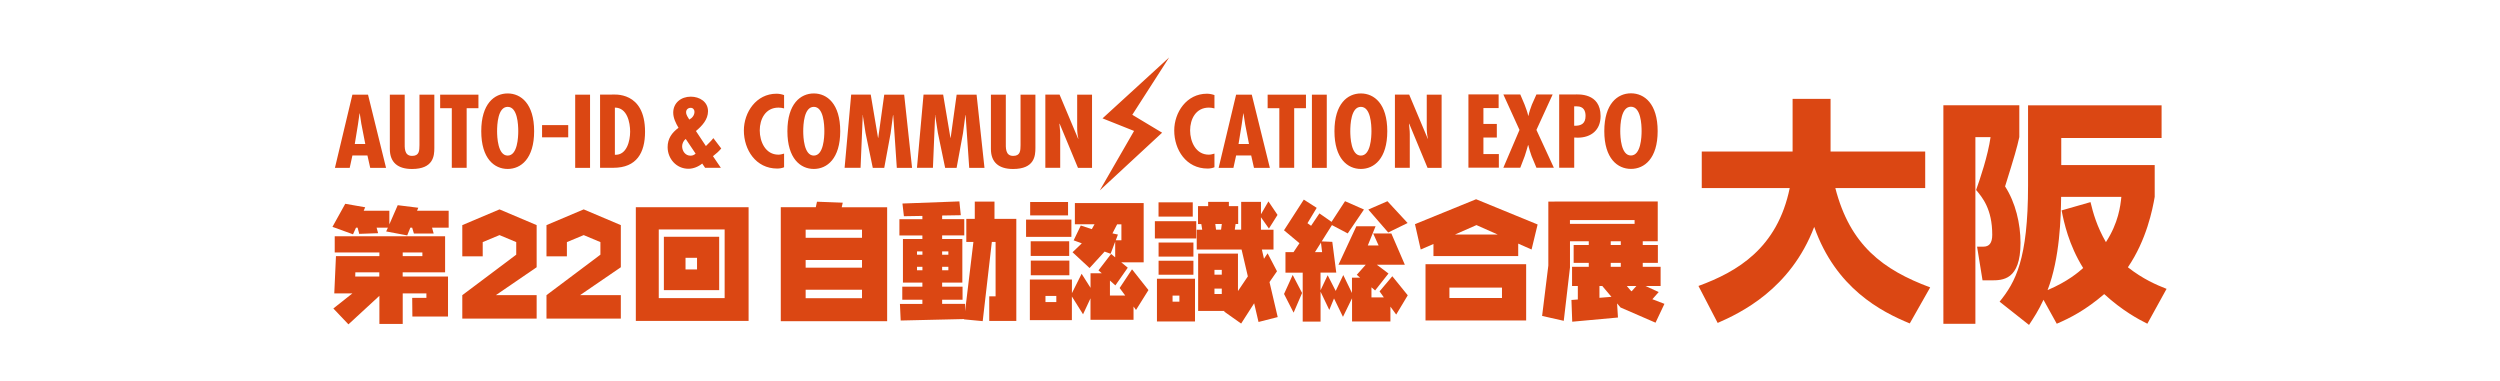
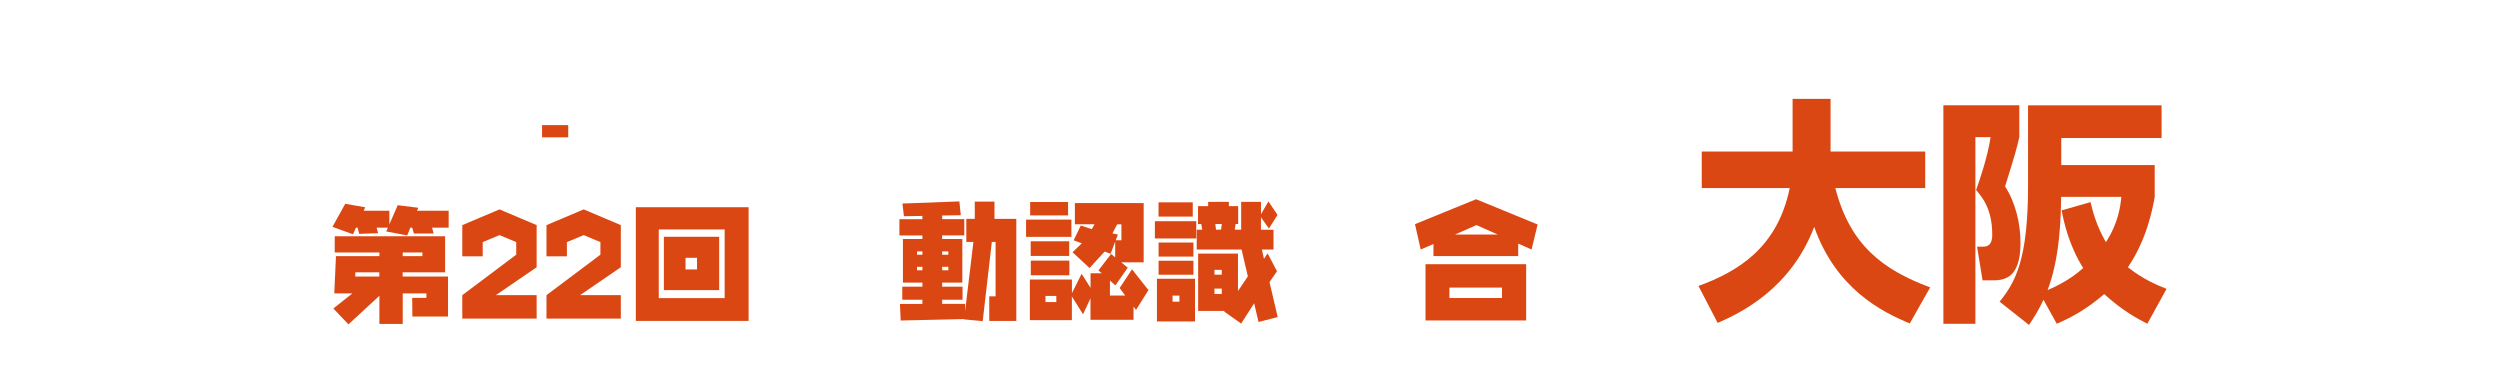
<svg xmlns="http://www.w3.org/2000/svg" id="_レイヤー_1" version="1.1" viewBox="0 0 566.9 86.3">
  <defs>
    <style>
      .st0 {
        fill: #db4713;
      }
    </style>
  </defs>
  <g>
    <path class="st0" d="M82.81,47l-.34.79h5.82v3.09l1.9-4.35,4.66.58-.28.68h7.17v3.83h-3.77l.37,1.34h-4.48l-.4-1.34h-.41l-.71,1.76-4.77-.9.39-.86h-2.56l.34,1.26-4.28.15-.37-1.41h-.36l-.68,1.51-4.66-1.69,2.9-5.23,4.51.79ZM100.93,53.57v8.19h-9.62v.94h10.28v9.08h-8.08l-.04-4.24h3.22v-1.01h-5.37v6.92h-5.29v-6.37l-7.02,6.47-3.42-3.6,4.32-3.42h-4.11l.38-8.45h9.85v-.83h-10.13v-3.68h25.04ZM86.02,61.76h-5.44l-.03.94h5.46v-.94ZM91.32,58.08h4.46v-.83h-4.46v.83Z" />
    <path class="st0" d="M144.18,72.77v-25.78h25.57v25.78h-25.57ZM149.38,67.6h14.94v-15.57h-14.94v15.57ZM150.54,53.69h12.54v12.1h-12.54v-12.1ZM158.06,61.1v-2.64h-2.61v2.64h2.61Z" />
    <g>
-       <path class="st0" d="M201.17,46.99v25.85h-24.12v-25.85h7.94l.27-1.25,5.84.22-.23,1.04h10.3ZM195.47,53.93v-1.85h-12.78v1.85h12.78ZM195.47,60.69v-1.74h-12.78v1.74h12.78ZM195.47,67.62v-1.92h-12.78v1.92h12.78Z" />
      <path class="st0" d="M217.55,45.67l.32,3.13-4.23.07v.82h5.02v3.69h-5.02v.81h4.58v9.89h-4.58v.92h4.63v2.96h-4.63v.95h5.2v1.69l1.89-15.74h-1.61v-5.23h1.92v-3.92h4.47v3.92h4.95v23.15h-6.14v-5.59h1.44v-12.33h-.85l-2.07,17.96-4.23-.4v-.07s-14.37.33-14.37.33l-.17-3.76h5.09v-.95h-4.56v-2.96h4.56v-.92h-4.41v-9.89h4.41v-.81h-5.21v-3.69h5.21v-.74l-4.19.07-.33-2.88,12.89-.48ZM209.17,57h-1.23v.76h1.23v-.76ZM207.94,60.5v.78h1.23v-.78h-1.23ZM215.05,57.76v-.76h-1.41v.76h1.41ZM215.05,61.28v-.78h-1.41v.78h1.41Z" />
      <path class="st0" d="M242.95,49.79v3.92h-10.28v-3.92h10.28ZM243.07,63.41v3.07l2.2-4.4,2.02,3.19v-3.3h2.55l-.75-.66,2.86-3.72.93.76v-3.55l-1.04,2.74-1.36-.49-3.41,3.73-3.86-3.58,2.1-2.02-1.85-.68,1.62-3.36,2.5.82.62-1.11h-4.46v-4.8h15.6v13.44h-5.08l1.47,1.21-2.81,4.02-1.23-1.1v3.39h3.46l-1.26-1.7,2.81-4.24,3.72,4.71-2.82,4.51-.56-.78v3.01h-9.76v-4.87l-1.69,3.62-2.53-4.04v5.37h-9.53v-9.21h9.53ZM242.19,45.81v3.03h-8.59v-3.03h8.59ZM242.45,54.71v3.32h-8.73v-3.32h8.73ZM242.49,59.1v3.32h-8.75v-3.32h8.75ZM239.53,68.5v-1.4h-2.46v1.4h2.46ZM253.01,54.49h1.28v-3.62h-.97l-1.06,2.05,1.24.27-.49,1.3Z" />
      <path class="st0" d="M271.26,50.16v3.91h-9.38v-3.91h9.38ZM270.98,63.2v9.69h-8.63v-9.69h8.63ZM270.47,45.88v3.24h-7.76v-3.24h7.76ZM270.62,54.99v3.19h-7.9v-3.19h7.9ZM270.62,59.13v3.17h-7.9v-3.17h7.9ZM267.44,68.4v-1.37h-1.55v1.37h1.55ZM280.77,46.73v4.07h-.59l-.18,1.28h1.45v-6.31h4.49v2.81l1.69-2.91,2.06,3.06-1.95,3.1-1.81-2.57v2.83h2.85v4.5h-2.64l.48,2.09.82-1.24,2.13,4.07-1.7,2.45,1.86,7.94-4.35,1.11-.99-4.24-2.95,4.6-3.86-2.73.11-.14h-6v-12.99h9.03v8.49l2.24-3.33-1.42-6.08h-10.17v-4.5h1.24l-.2-1.28h-.75v-4.07h2.3v-.97h4.7v.97h2.1ZM277.05,62.28v-1.08h-1.66v1.08h1.66ZM277.05,66.66v-1.21h-1.66v1.21h1.66ZM277.06,50.8h-1.48l.17,1.28h1.14l.17-1.28Z" />
-       <path class="st0" d="M298.57,47.14l-2.09,3.47.82.59,1.89-2.81,2.75,1.92,3.06-4.69,4.29,1.89-3.68,5.42-3.58-1.89-2.33,3.7,2.41.1.9,6.98h-3.57v4.01l1.62-3.42,1.82,3.56,1.72-3.6,1.97,4.07v-3.47h1.86l-.77-.66,2.03-2.28h-6.18l4.05-8.72h4.36l-1.76,4.35h2.45l-1.23-2.72h4.12l3.06,7.09h-6.35l2.64,1.99-3.03,3.84-.83-.71v2.29h2.81l-.97-1.37,2.89-3.43,3.5,4.32-2.62,4.37-1.31-1.8v3.36h-8.7v-5.26l-2.06,4.22-2.03-4.18-1.07,2.61-1.98-4.14v6.79h-4.05v-11.1h-3.91v-4.66h1.83l1.35-2.02-3.51-2.93,4.49-6.96,2.92,1.87ZM295.26,66.44l-1.92,4.46-2.17-4.24,1.96-4.31,2.13,4.09ZM299.55,55.01l-1.37,2.16h1.62l-.26-2.16ZM314.61,45.62l4.58,4.95-4.4,2.15-4.51-5.2,4.33-1.89Z" />
      <path class="st0" d="M348.67,50.9l-1.37,5.68-3.03-1.34v2.83h-19.22v-2.74l-2.89,1.25-1.3-5.75,13.86-5.65,13.94,5.72ZM346.07,59.91v12.76h-22.82v-12.76h22.82ZM340.59,67.58v-2.36h-11.92v2.36h11.92ZM339.64,53.19l-4.84-2.15-4.89,2.15h9.73Z" />
-       <path class="st0" d="M375.91,45.67v9.04h-3.4v.85h3.43v4.05h-3.43v.89h4.05v4.35h-3.45l3.02,1.37-1.44,1.63,2.74,1.05-2.02,4.27-7.94-3.45-.78-.92.2,3.2-10.37.95-.18-4.93,1.45-.11v-3.06h-1.31v-4.35h3.79v-.89h-3.43v-4.05h3.43v-.85h-4.26v5.94l-1.41,12.1-4.91-1.11,1.41-11.43v-14.5l24.81-.03ZM370.66,50.76v-.85h-14.66v.85h14.66ZM363.34,64.86h-.65v2.67l2.72-.22-2.07-2.45ZM367.53,54.71h-2.28v.85h2.28v-.85ZM367.53,59.61h-2.28v.89h2.28v-.89ZM371.06,64.86h-2.16l.97,1.14.13.04,1.06-1.18Z" />
    </g>
    <g>
      <path class="st0" d="M104.83,66.93l12.23-9.18v-2.85l-3.79-1.59-3.81,1.59v3.22h-4.63v-7.07l8.44-3.57,8.42,3.57v9.55l-9.25,6.33h9.25v5.31h-16.86v-5.31Z" />
      <path class="st0" d="M123.92,66.93l12.23-9.18v-2.85l-3.79-1.59-3.81,1.59v3.22h-4.63v-7.07l8.44-3.57,8.42,3.57v9.55l-9.25,6.33h9.25v5.31h-16.86v-5.31Z" />
    </g>
  </g>
  <g>
-     <path class="st0" d="M83.45,21.46l4.09,16.6h-3.59l-.63-2.8h-3.41l-.61,2.8h-3.35l3.96-16.6h3.55ZM81.96,28.23l-.38-2.51h-.05l-.36,2.51-.72,4.42h2.38l-.86-4.42ZM91.77,21.46v10.74c0,1.25-.16,3.15,1.68,3.15,1.65,0,1.65-1.21,1.67-2.44v-11.45h3.37v12.11c0,1.76-.2,4.75-5.07,4.75-3.14,0-5.02-1.43-5.02-4.53v-12.33h3.37ZM108.49,21.46v3.08h-2.67v13.51h-3.37v-13.51h-2.64v-3.08h8.68ZM121.12,29.75c0,6.23-2.99,8.56-6,8.56s-5.99-2.33-5.99-8.56,2.98-8.56,5.99-8.56,6,2.33,6,8.56ZM115.12,35.28c2.24,0,2.4-4.2,2.4-5.53,0-1.47-.16-5.52-2.4-5.52s-2.4,4.05-2.4,5.52c0,1.32.16,5.53,2.4,5.53ZM133.8,21.46v16.6h-3.37v-16.6h3.37ZM136.07,38.05v-16.6h2.55c.59,0,7.65-.84,7.65,8.43,0,4.73-1.88,8.17-7.19,8.17h-3.01ZM142.89,29.86c0-2.11-.68-5.46-3.46-5.46v10.7c2.71.13,3.46-3.17,3.46-5.24ZM159.24,37.08c-.84.7-2.01,1.19-3.12,1.19-2.78,0-4.73-2.31-4.73-4.91,0-1.92.95-3.26,2.47-4.38-.61-1.03-1.2-2.22-1.2-3.43,0-2.22,1.77-3.63,3.98-3.63,2.01,0,3.91,1.17,3.91,3.3,0,1.89-1.36,3.34-2.74,4.49l2.26,3.41c.57-.6,1.2-1.14,1.69-1.8l1.79,2.35c-.52.62-1.11,1.15-1.74,1.63l-.14.11,1.79,2.64h-3.57l-.66-.97ZM155.49,31.51c-.47.35-.81,1.06-.81,1.63,0,1.19.79,2.16,1.88,2.16.5,0,.79-.13,1.18-.46l-2.24-3.33ZM157.48,25.35c0-.48-.32-.9-.86-.9-.59,0-1.04.4-1.04.99,0,.64.41,1.14.72,1.67.68-.35,1.18-.99,1.18-1.76ZM177.8,24.58c-.43-.11-.84-.18-1.27-.18-2.96,0-4.25,2.62-4.25,5.17s1.29,5.5,4.23,5.5c.43,0,.86-.11,1.29-.24v3.1c-.5.2-1.02.29-1.56.29-4.86,0-7.56-4.27-7.56-8.63,0-4.12,2.8-8.34,7.4-8.34.59,0,1.15.11,1.72.31v3.02ZM190.53,29.75c0,6.23-2.99,8.56-5.99,8.56s-5.99-2.33-5.99-8.56,2.99-8.56,5.99-8.56,5.99,2.33,5.99,8.56ZM184.54,35.28c2.24,0,2.39-4.2,2.39-5.53,0-1.47-.16-5.52-2.39-5.52s-2.4,4.05-2.4,5.52c0,1.32.16,5.53,2.4,5.53ZM197.45,21.46l1.65,9.79h.05l1.36-9.79h4.52l1.79,16.6h-3.46l-.81-11.95h-.05l-.54,4.09-1.45,7.86h-2.6l-1.65-7.95-.57-3.7v-.31h-.05l-.5,11.95h-3.62l1.49-16.6h4.43ZM213.87,21.46l1.65,9.79h.05l1.36-9.79h4.52l1.79,16.6h-3.46l-.82-11.95h-.05l-.54,4.09-1.45,7.86h-2.6l-1.65-7.95-.57-3.7v-.31h-.05l-.5,11.95h-3.62l1.49-16.6h4.43ZM228.08,21.46v10.74c0,1.25-.16,3.15,1.67,3.15,1.65,0,1.65-1.21,1.67-2.44v-11.45h3.37v12.11c0,1.76-.2,4.75-5.07,4.75-3.14,0-5.02-1.43-5.02-4.53v-12.33h3.37ZM240.27,21.46l4.21,10.01.05-.04c-.2-.79-.27-1.65-.27-2.51v-7.46h3.37v16.6h-3.19l-4.16-10.02-.05.04.16,1.67.02.68v7.62h-3.37v-16.6h3.24ZM275.39,24.58c-.43-.11-.84-.18-1.27-.18-2.96,0-4.25,2.62-4.25,5.17s1.29,5.5,4.23,5.5c.43,0,.86-.11,1.29-.24v3.1c-.5.2-1.02.29-1.56.29-4.87,0-7.56-4.27-7.56-8.63,0-4.12,2.81-8.34,7.4-8.34.59,0,1.15.11,1.72.31v3.02ZM283.85,21.46l4.1,16.6h-3.6l-.63-2.8h-3.42l-.61,2.8h-3.35l3.96-16.6h3.55ZM282.36,28.23l-.39-2.51h-.04l-.36,2.51-.72,4.42h2.37l-.86-4.42ZM296.14,21.46v3.08h-2.67v13.51h-3.37v-13.51h-2.65v-3.08h8.68ZM300.86,21.46v16.6h-3.37v-16.6h3.37ZM314.58,29.75c0,6.23-2.99,8.56-5.99,8.56s-5.99-2.33-5.99-8.56,2.98-8.56,5.99-8.56,5.99,2.33,5.99,8.56ZM308.59,35.28c2.24,0,2.4-4.2,2.4-5.53,0-1.47-.16-5.52-2.4-5.52s-2.4,4.05-2.4,5.52c0,1.32.16,5.53,2.4,5.53ZM319.55,21.46l4.21,10.01.04-.04c-.2-.79-.27-1.65-.27-2.51v-7.46h3.37v16.6h-3.19l-4.16-10.02-.05.04.16,1.67.02.68v7.62h-3.37v-16.6h3.23ZM249.38,43.18l14.14-13.09-6.76-4.06,8.35-13-15.1,13.81,7.15,2.85-7.78,13.5ZM339.83,21.42v3.08h-3.45v3.61h3.04v3.08h-3.04v3.75h3.5v3.08h-6.9v-16.61h6.85ZM344.74,21.42l.98,2.31c.3.82.64,1.67.82,2.53h.05c.18-.86.46-1.7.78-2.53l1.03-2.31h3.68l-3.68,8.04,3.95,8.57h-3.95l-1.1-2.64c-.32-.84-.53-1.65-.75-2.49h-.05c-.25.84-.46,1.65-.75,2.49l-1.01,2.64h-3.84l3.66-8.57-3.66-8.04h3.84ZM353.56,38.03v-16.61h3.54c.73,0,5.85-.44,5.85,4.91,0,3.11-2.08,4.89-5.23,4.89l-.75-.04v6.85h-3.4ZM356.96,28.51c1.64.07,2.58-.53,2.58-2.23,0-1.19-.48-2.16-1.94-2.16h-.64v4.38ZM375.89,29.73c0,6.24-3.02,8.57-6.05,8.57s-6.05-2.34-6.05-8.57,3.02-8.57,6.05-8.57,6.05,2.34,6.05,8.57ZM369.83,35.26c2.26,0,2.42-4.21,2.42-5.53,0-1.48-.16-5.53-2.42-5.53s-2.42,4.05-2.42,5.53c0,1.32.16,5.53,2.42,5.53Z" />
    <rect class="st0" x="122.92" y="28.37" width="5.93" height="2.77" />
  </g>
  <g>
    <path class="st0" d="M385.13,64.85c8.82-3.23,17.91-8.55,20.71-22.21h-19.95v-8.28h20.6v-11.94h8.61v11.94h21.46v8.28h-20.38c3.33,12.96,10.81,18.55,21.51,22.53l-4.63,8.17c-6.56-2.69-16.78-8.01-21.67-21.89-5.38,14.14-16.73,19.52-21.89,21.78l-4.36-8.39Z" />
    <path class="st0" d="M440.69,23.87h17.21v7.21c-.54,2.47-1.08,4.3-3.23,11.19,2.37,3.66,3.5,8.44,3.5,12.8,0,8.5-4.09,8.5-6.67,8.5h-1.94l-1.24-7.64h1.45c1.29,0,1.99-.81,1.99-2.69,0-5.86-2.26-8.5-3.66-10.16.86-2.37,2.69-7.8,3.28-11.99h-3.44v42.33h-7.26V23.87ZM486.94,73.41c-2.04-1.02-5.59-2.9-9.79-6.72-4.19,3.6-7.64,5.38-10.76,6.72l-3.01-5.43c-1.18,2.53-2.15,3.98-3.28,5.7l-6.67-5.27c3.6-4.46,6.45-9.57,6.45-26.35v-18.18h30.28v7.42h-22.75v6.13h21.19v7.21c-.48,2.8-1.83,9.73-6.08,15.97,3.44,2.69,6.45,3.98,8.77,4.89l-4.36,7.91ZM474.04,45.82c.59,2.47,1.45,5.54,3.5,9.09,2.85-4.41,3.28-8.17,3.5-10.27h-13.66c-.05,4.62-.27,13.88-3.07,21.14,4.57-1.94,7.05-4.09,8.07-5-3.28-5.27-4.36-10.38-4.89-13.07l6.56-1.88Z" />
  </g>
</svg>